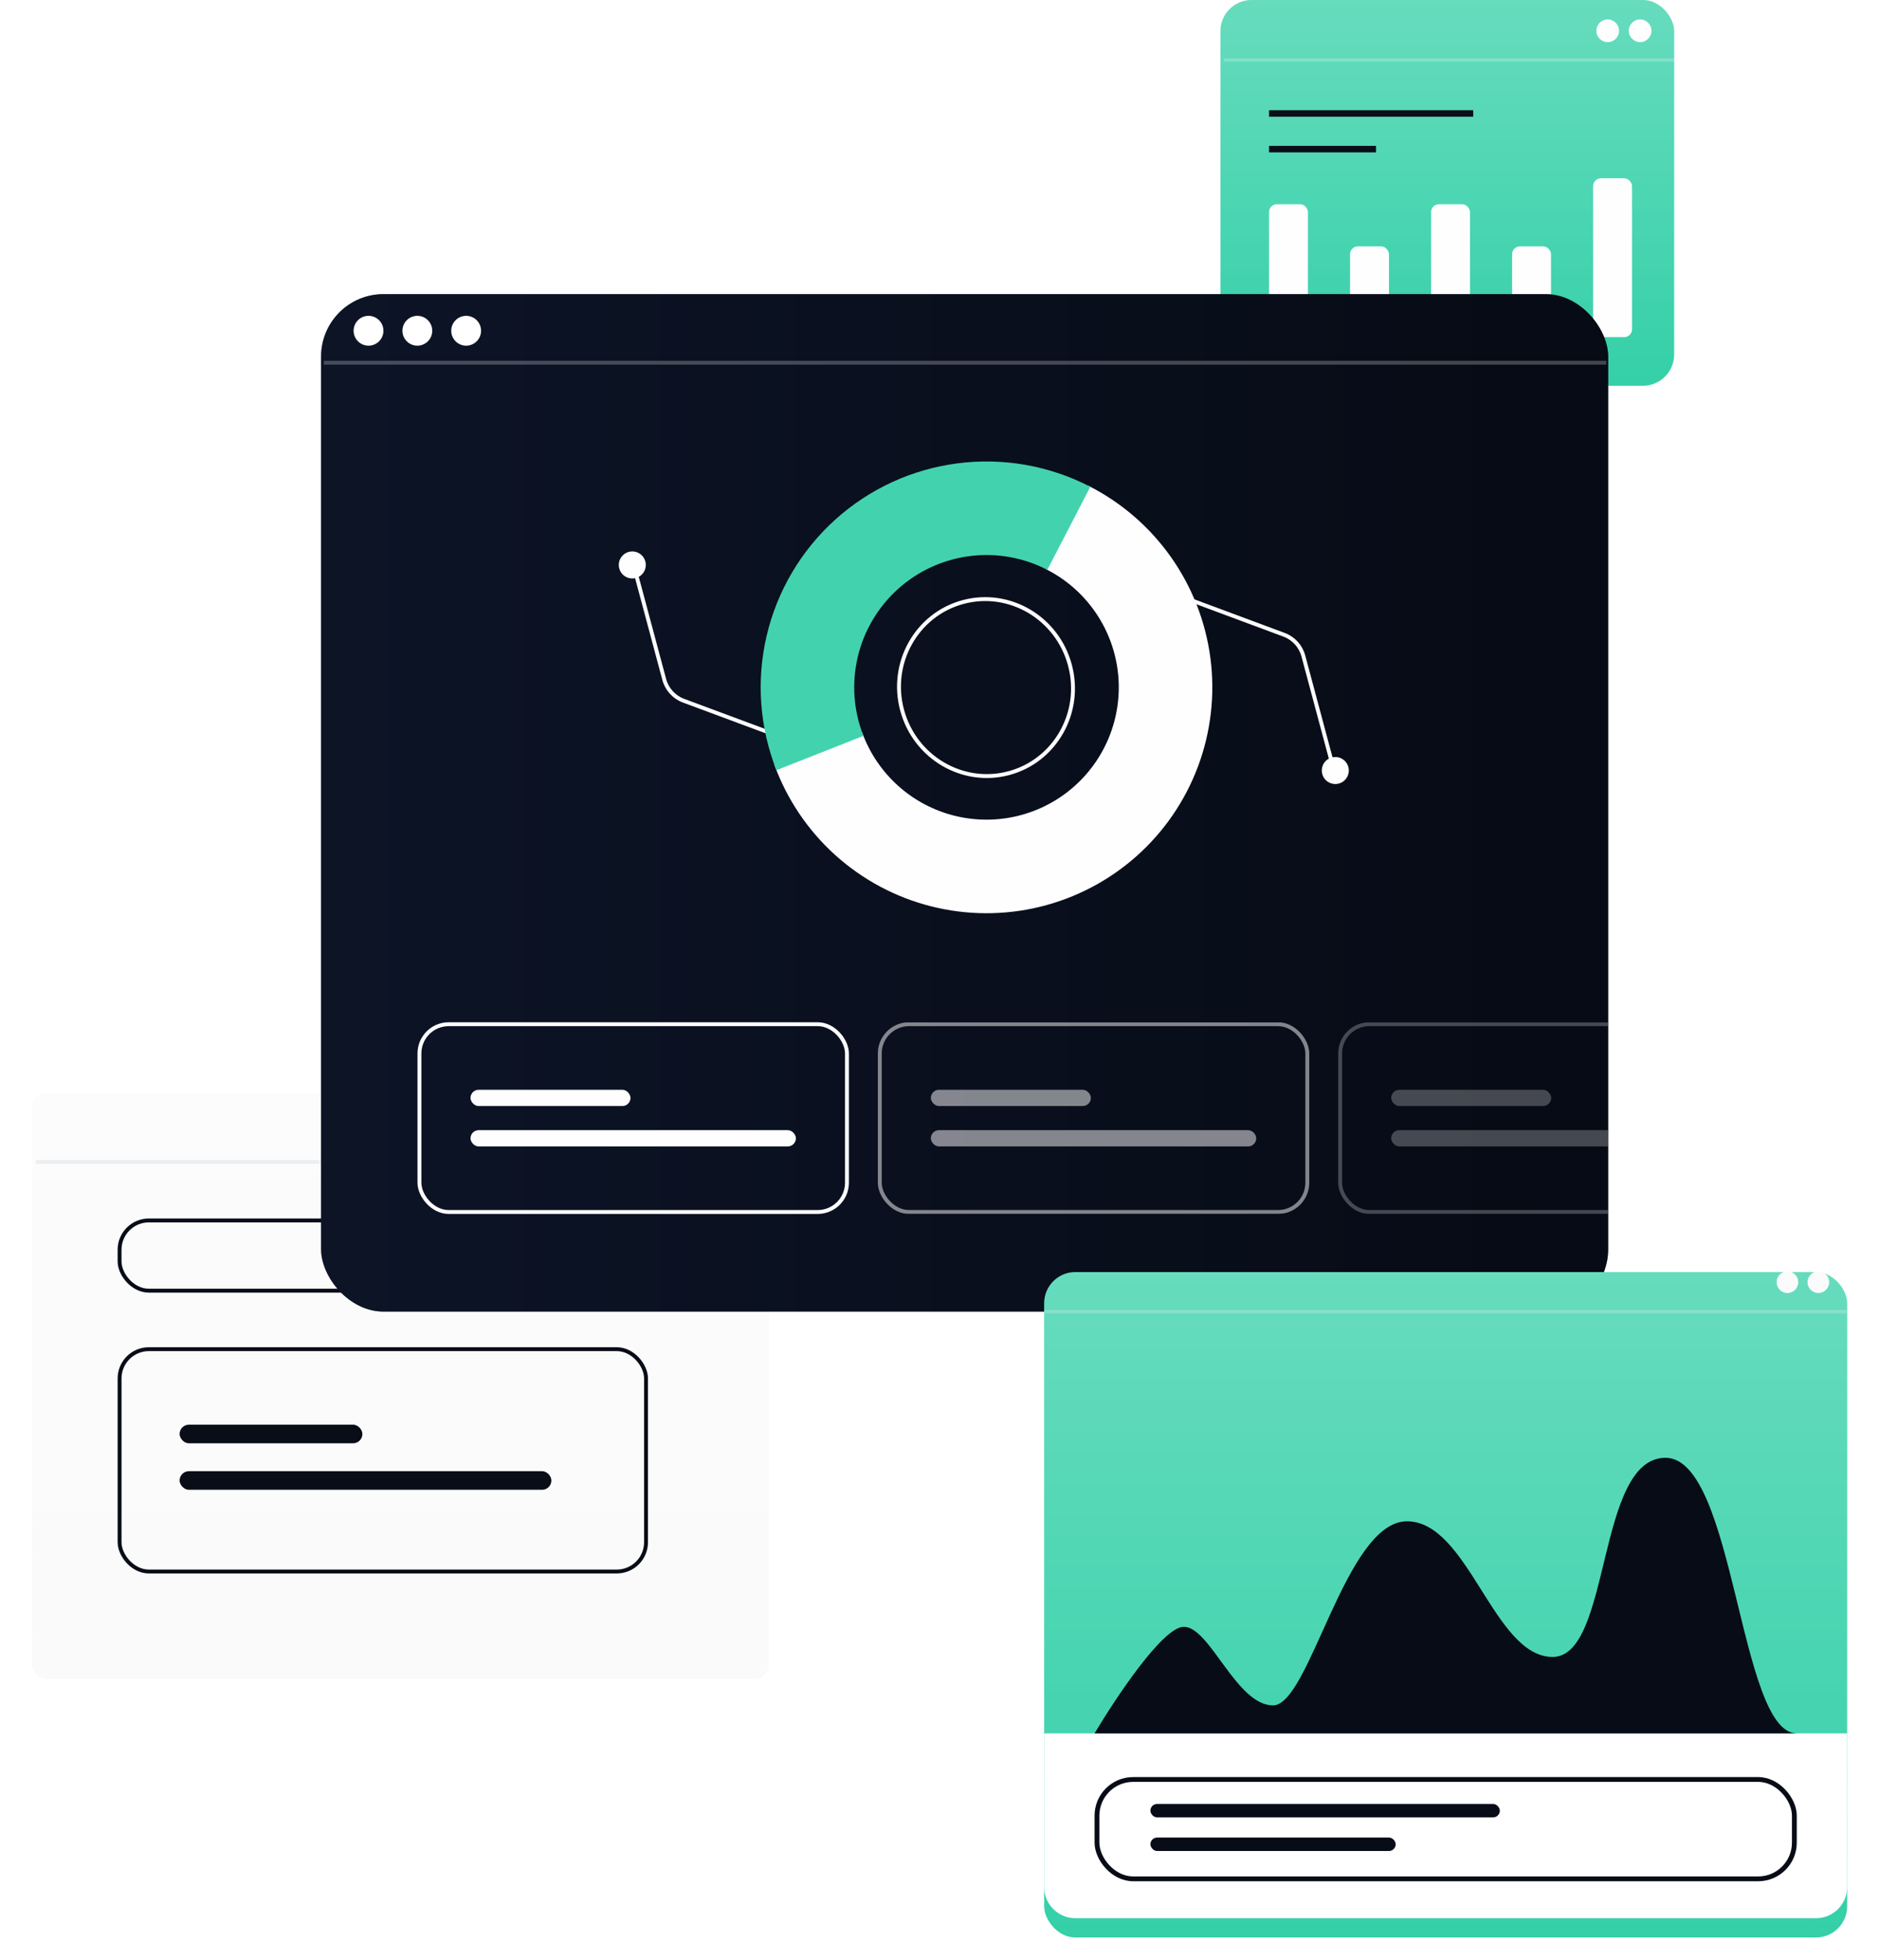
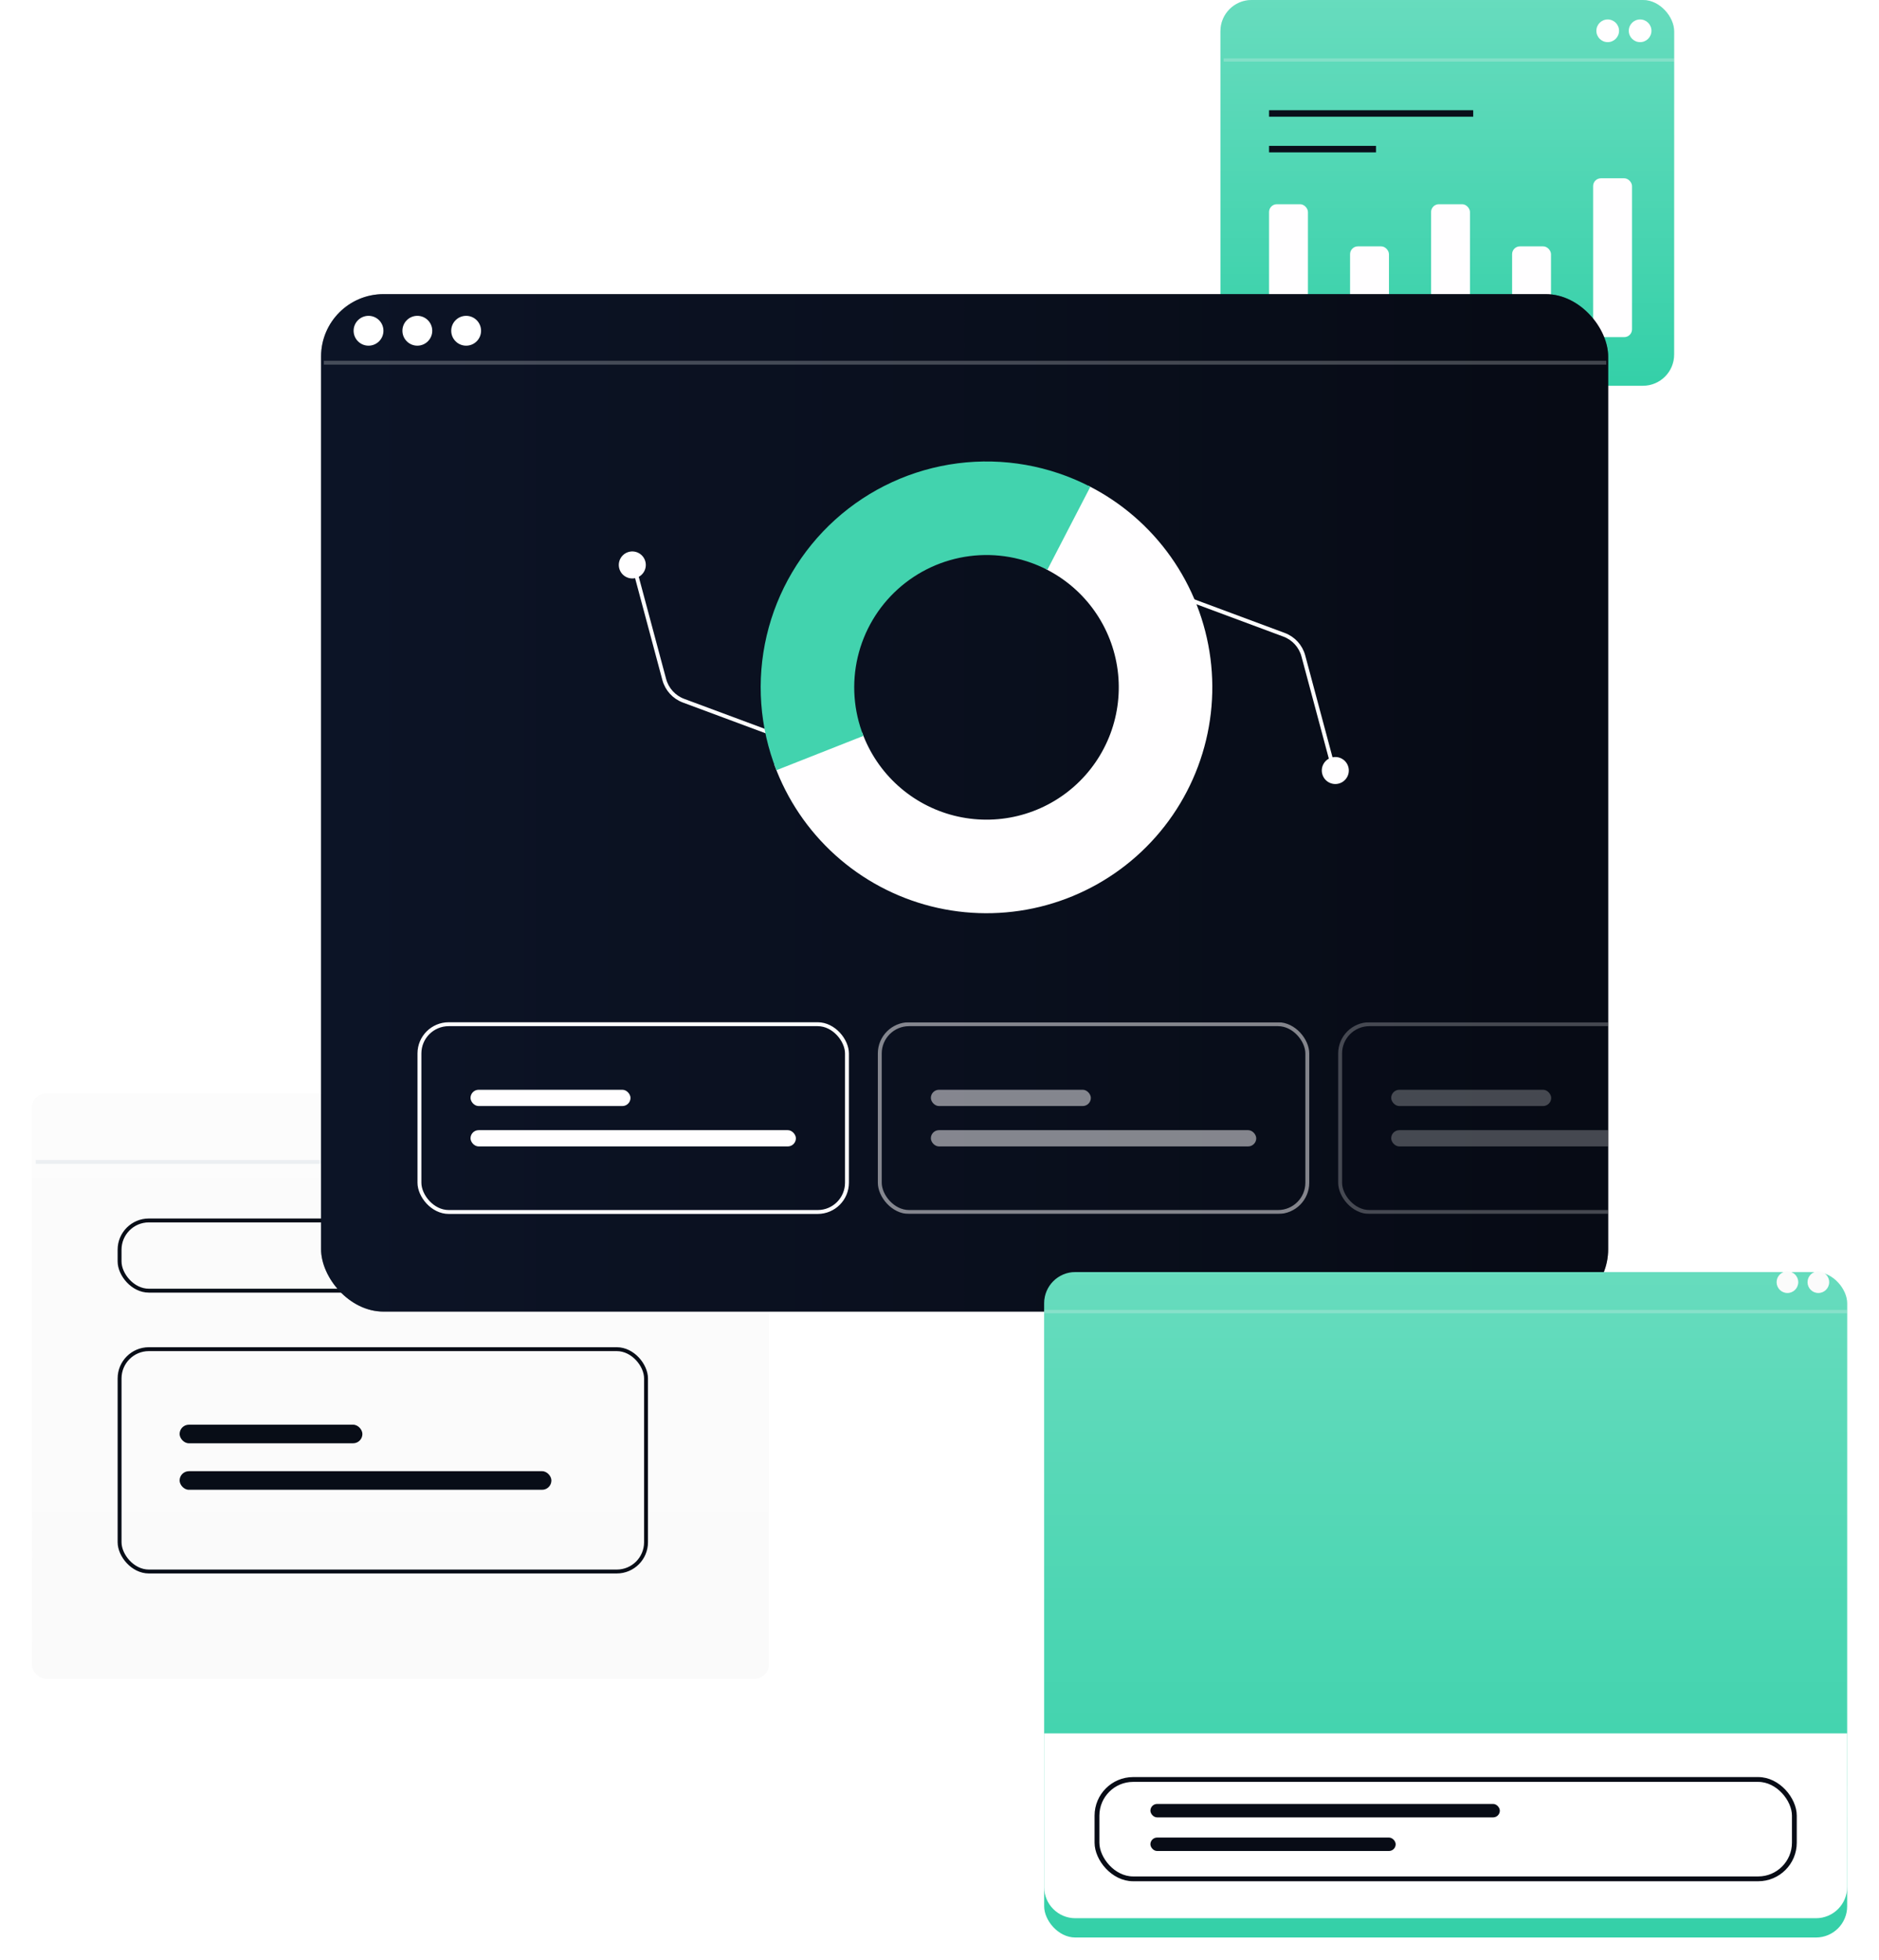
<svg xmlns="http://www.w3.org/2000/svg" width="258" height="269" viewBox="0 0 258 269" fill="none">
  <g filter="url(#filter0_d_629_2390)">
    <rect x="4.372" y="149.589" width="101.198" height="80.316" rx="1.953" fill="#FAFAFA" />
    <rect x="4.372" y="149.589" width="101.198" height="80.316" rx="1.953" fill="url(#paint0_linear_629_2390)" fill-opacity="0.35" />
  </g>
  <rect opacity="0.5" x="4.907" y="159.227" width="73.891" height="0.535" fill="#DDE3E9" />
  <rect x="16.42" y="185.196" width="72.284" height="30.52" rx="4.016" stroke="#080D17" stroke-width="0.535" />
  <rect x="24.661" y="195.563" width="25.1" height="2.553" rx="1.276" fill="#080D17" />
  <rect x="24.661" y="201.945" width="51.05" height="2.553" rx="1.276" fill="#080D17" />
  <rect x="16.419" y="167.527" width="72.284" height="9.638" rx="4.016" stroke="#080D17" stroke-width="0.535" />
  <rect x="167.575" width="62.297" height="52.952" rx="4.284" fill="#34D0A8" />
  <rect x="167.575" width="62.297" height="52.952" rx="4.284" fill="url(#paint1_linear_629_2390)" fill-opacity="0.25" />
  <rect x="207.623" y="33.818" width="5.34" height="12.459" rx="1.071" fill="#FFFEFF" />
  <rect x="196.498" y="28.033" width="5.34" height="18.244" rx="1.071" fill="#FFFEFF" />
  <rect x="185.374" y="33.818" width="5.34" height="12.459" rx="1.071" fill="#FFFEFF" />
  <rect x="174.25" y="28.033" width="5.34" height="18.244" rx="1.071" fill="#FFFEFF" />
  <rect x="218.747" y="24.473" width="5.34" height="21.804" rx="1.071" fill="#FFFEFF" />
  <circle cx="220.75" cy="4.227" r="1.557" fill="#FFFEFF" />
  <circle cx="225.199" cy="4.227" r="1.557" fill="#FFFEFF" />
  <rect opacity="0.25" x="168.021" y="8.01" width="61.852" height="0.445" fill="#F3F5F7" />
  <rect x="174.25" y="15.129" width="28.033" height="0.89" fill="#090E1A" />
  <rect x="174.25" y="20.024" width="14.684" height="0.89" fill="#090E1A" />
  <rect x="44.086" y="40.376" width="176.727" height="139.661" rx="8.567" fill="#070B15" />
  <rect x="44.086" y="40.376" width="176.727" height="139.661" rx="8.567" fill="url(#paint2_linear_629_2390)" fill-opacity="0.5" />
  <g clip-path="url(#clip0_629_2390)">
    <rect x="64.606" y="149.589" width="21.966" height="2.234" rx="1.117" fill="#FFFEFF" />
    <rect x="64.606" y="155.133" width="44.676" height="2.234" rx="1.117" fill="#FFFEFF" />
    <rect x="57.592" y="140.59" width="58.702" height="25.775" rx="4.016" stroke="#FFFEFF" stroke-width="0.535" />
    <g opacity="0.5">
      <rect x="127.814" y="149.589" width="21.966" height="2.234" rx="1.117" fill="#FFFEFF" />
      <rect x="127.814" y="155.133" width="44.676" height="2.234" rx="1.117" fill="#FFFEFF" />
      <rect x="120.801" y="140.59" width="58.702" height="25.775" rx="4.016" stroke="#FFFEFF" stroke-width="0.535" />
    </g>
    <g opacity="0.25">
      <rect x="191.023" y="149.589" width="21.966" height="2.234" rx="1.117" fill="#FFFEFF" />
      <rect x="191.023" y="155.133" width="44.676" height="2.234" rx="1.117" fill="#FFFEFF" />
      <rect x="184.01" y="140.59" width="58.702" height="25.775" rx="4.016" stroke="#FFFEFF" stroke-width="0.535" />
    </g>
  </g>
  <line opacity="0.25" x1="44.458" y1="49.788" x2="220.555" y2="49.788" stroke="#F3F5F7" stroke-width="0.535" />
  <circle cx="50.601" cy="45.402" r="2.048" fill="white" />
  <circle cx="57.303" cy="45.402" r="2.048" fill="white" />
  <circle cx="64.005" cy="45.402" r="2.048" fill="white" />
-   <path d="M138.532 106.126C132.173 107.83 125.602 103.96 123.863 97.469C122.124 90.978 125.879 84.342 132.238 82.638C138.597 80.934 145.168 84.804 146.907 91.295C148.646 97.785 144.891 104.422 138.532 106.126Z" stroke="#FFFEFF" stroke-width="0.535" />
  <path d="M163.661 82.431L176.314 87.135C177.614 87.618 178.6 88.702 178.959 90.041L182.835 104.508" stroke="#FFFEFF" stroke-width="0.535" />
  <circle cx="183.347" cy="105.766" r="1.854" transform="rotate(75 183.347 105.766)" fill="#FFFEFF" />
  <path d="M106.504 100.885L93.851 96.181C92.551 95.697 91.565 94.614 91.206 93.274L87.33 78.808" stroke="#FFFEFF" stroke-width="0.535" />
  <circle cx="86.82" cy="77.549" r="1.854" transform="rotate(-105 86.82 77.549)" fill="#FFFEFF" />
  <path d="M106.318 104.958C108.049 109.71 110.915 113.967 114.668 117.357C118.42 120.747 122.945 123.168 127.848 124.408C132.751 125.649 137.883 125.671 142.797 124.473C147.71 123.275 152.256 120.894 156.038 117.536C159.82 114.178 162.723 109.947 164.494 105.21C166.266 100.473 166.852 95.374 166.201 90.359C165.55 85.344 163.682 80.564 160.76 76.436C157.838 72.308 153.951 68.957 149.437 66.677L143.645 78.139C146.289 79.475 148.566 81.438 150.277 83.856C151.989 86.274 153.083 89.074 153.465 92.012C153.846 94.95 153.503 97.936 152.465 100.711C151.427 103.486 149.727 105.965 147.511 107.932C145.296 109.899 142.633 111.294 139.755 111.996C136.876 112.697 133.87 112.684 130.998 111.958C128.126 111.231 125.475 109.813 123.277 107.827C121.079 105.841 119.4 103.347 118.386 100.564L106.318 104.958Z" fill="#FFFEFF" />
  <path d="M149.711 66.817C144.106 63.914 137.748 62.791 131.488 63.599C125.228 64.406 119.363 67.104 114.677 71.334C109.992 75.563 106.709 81.122 105.267 87.267C103.825 93.412 104.293 99.851 106.609 105.723L118.556 101.012C117.2 97.572 116.926 93.801 117.77 90.201C118.615 86.601 120.538 83.345 123.283 80.867C126.028 78.39 129.463 76.809 133.13 76.336C136.798 75.863 140.522 76.521 143.805 78.221L149.711 66.817Z" fill="#42D3AE" />
  <g filter="url(#filter1_d_629_2390)">
    <g filter="url(#filter2_d_629_2390)">
      <rect x="143.371" y="171.432" width="110.257" height="91.342" rx="4.284" fill="#34D0A8" />
      <rect x="143.371" y="171.432" width="110.257" height="91.342" rx="4.284" fill="url(#paint3_linear_629_2390)" fill-opacity="0.25" />
    </g>
    <path d="M143.371 237.402H253.628V258.492C253.628 260.857 251.71 262.774 249.345 262.774H147.654C145.288 262.774 143.371 260.857 143.371 258.492V237.402Z" fill="white" />
    <circle cx="245.426" cy="175.467" r="1.486" fill="#FBFBFB" />
    <circle cx="249.673" cy="175.467" r="1.486" fill="#FBFBFB" />
    <rect opacity="0.25" x="143.371" y="179.275" width="110.257" height="0.461" fill="#F3F5F7" />
-     <path d="M162.546 222.773C159.662 222.773 153.175 232.575 150.291 237.402H246.708C238.778 237.402 238.238 199.573 228.686 199.573C219.134 199.573 221.297 226.91 213.187 226.91C205.077 226.91 201.653 208.291 193.183 208.291C184.713 208.291 179.847 233.56 174.801 233.56C169.755 233.56 166.15 222.773 162.546 222.773Z" fill="#080C17" />
    <rect x="150.623" y="243.73" width="95.755" height="13.639" rx="4.964" stroke="#080C16" stroke-width="0.662" />
    <rect x="157.959" y="247.089" width="47.978" height="1.845" rx="0.923" fill="#080C16" />
    <rect x="157.959" y="251.702" width="33.677" height="1.845" rx="0.923" fill="#080C16" />
  </g>
  <defs>
    <filter id="filter0_d_629_2390" x="0.089" y="145.838" width="109.765" height="88.883" filterUnits="userSpaceOnUse" color-interpolation-filters="sRGB">
      <feFlood flood-opacity="0" result="BackgroundImageFix" />
      <feColorMatrix in="SourceAlpha" type="matrix" values="0 0 0 0 0 0 0 0 0 0 0 0 0 0 0 0 0 0 127 0" result="hardAlpha" />
      <feOffset dy="0.533" />
      <feGaussianBlur stdDeviation="2.142" />
      <feComposite in2="hardAlpha" operator="out" />
      <feColorMatrix type="matrix" values="0 0 0 0 0.027 0 0 0 0 0.043 0 0 0 0 0.082 0 0 0 0.13 0" />
      <feBlend mode="normal" in2="BackgroundImageFix" result="effect1_dropShadow_629_2390" />
      <feBlend mode="normal" in="SourceGraphic" in2="effect1_dropShadow_629_2390" result="shape" />
    </filter>
    <filter id="filter1_d_629_2390" x="139.088" y="167.681" width="118.824" height="99.909" filterUnits="userSpaceOnUse" color-interpolation-filters="sRGB">
      <feFlood flood-opacity="0" result="BackgroundImageFix" />
      <feColorMatrix in="SourceAlpha" type="matrix" values="0 0 0 0 0 0 0 0 0 0 0 0 0 0 0 0 0 0 127 0" result="hardAlpha" />
      <feOffset dy="0.533" />
      <feGaussianBlur stdDeviation="2.142" />
      <feComposite in2="hardAlpha" operator="out" />
      <feColorMatrix type="matrix" values="0 0 0 0 0.027 0 0 0 0 0.043 0 0 0 0 0.082 0 0 0 0.13 0" />
      <feBlend mode="normal" in2="BackgroundImageFix" result="effect1_dropShadow_629_2390" />
      <feBlend mode="normal" in="SourceGraphic" in2="effect1_dropShadow_629_2390" result="shape" />
    </filter>
    <filter id="filter2_d_629_2390" x="140.723" y="171.432" width="115.552" height="96.638" filterUnits="userSpaceOnUse" color-interpolation-filters="sRGB">
      <feFlood flood-opacity="0" result="BackgroundImageFix" />
      <feColorMatrix in="SourceAlpha" type="matrix" values="0 0 0 0 0 0 0 0 0 0 0 0 0 0 0 0 0 0 127 0" result="hardAlpha" />
      <feOffset dy="2.648" />
      <feGaussianBlur stdDeviation="1.324" />
      <feComposite in2="hardAlpha" operator="out" />
      <feColorMatrix type="matrix" values="0 0 0 0 0 0 0 0 0 0 0 0 0 0 0 0 0 0 0.25 0" />
      <feBlend mode="normal" in2="BackgroundImageFix" result="effect1_dropShadow_629_2390" />
      <feBlend mode="normal" in="SourceGraphic" in2="effect1_dropShadow_629_2390" result="shape" />
    </filter>
    <linearGradient id="paint0_linear_629_2390" x1="54.971" y1="149.589" x2="54.971" y2="229.905" gradientUnits="userSpaceOnUse">
      <stop stop-color="white" />
      <stop offset="1" stop-color="white" stop-opacity="0" />
      <stop offset="1" stop-color="white" stop-opacity="0" />
    </linearGradient>
    <linearGradient id="paint1_linear_629_2390" x1="198.723" y1="0" x2="198.723" y2="52.952" gradientUnits="userSpaceOnUse">
      <stop stop-color="white" />
      <stop offset="1" stop-color="white" stop-opacity="0" />
    </linearGradient>
    <linearGradient id="paint2_linear_629_2390" x1="44.086" y1="110.121" x2="220.813" y2="110.121" gradientUnits="userSpaceOnUse">
      <stop stop-color="#131E39" />
      <stop offset="1" stop-color="#070B15" />
    </linearGradient>
    <linearGradient id="paint3_linear_629_2390" x1="198.499" y1="171.432" x2="198.499" y2="262.774" gradientUnits="userSpaceOnUse">
      <stop stop-color="white" />
      <stop offset="1" stop-color="white" stop-opacity="0" />
    </linearGradient>
    <clipPath id="clip0_629_2390">
      <rect width="163.489" height="26.31" fill="white" transform="translate(57.324 140.323)" />
    </clipPath>
  </defs>
</svg>